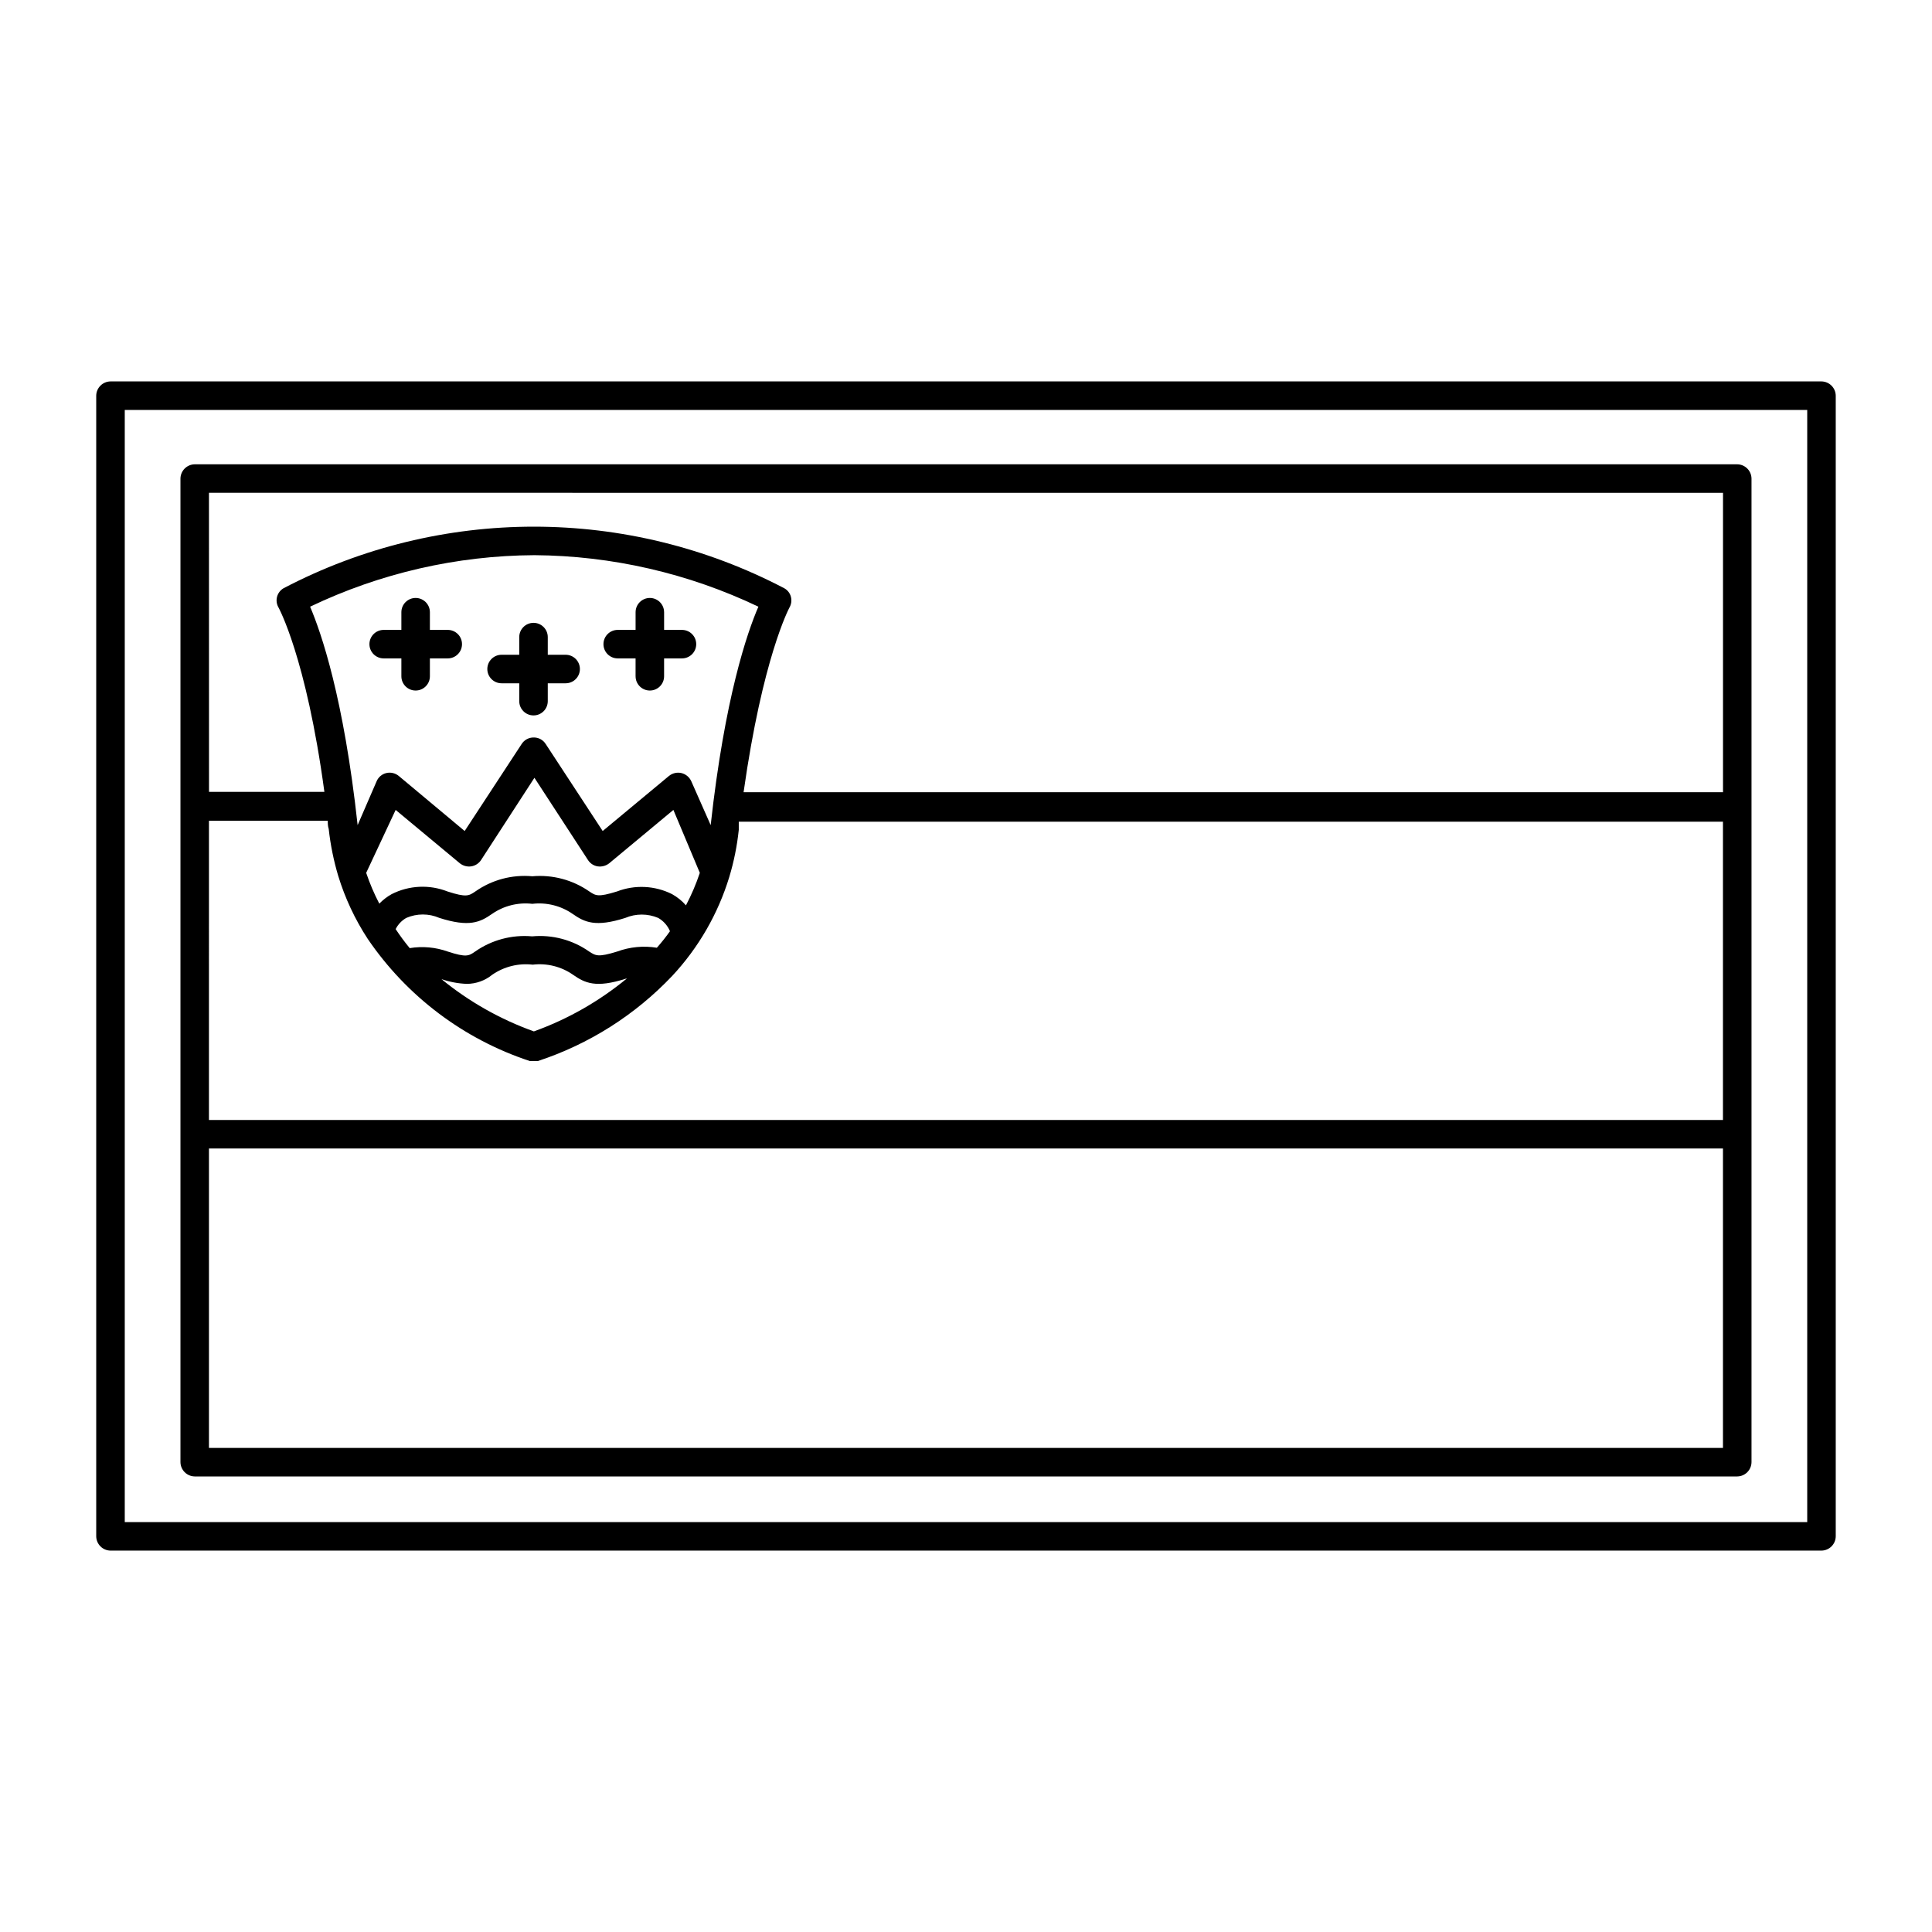
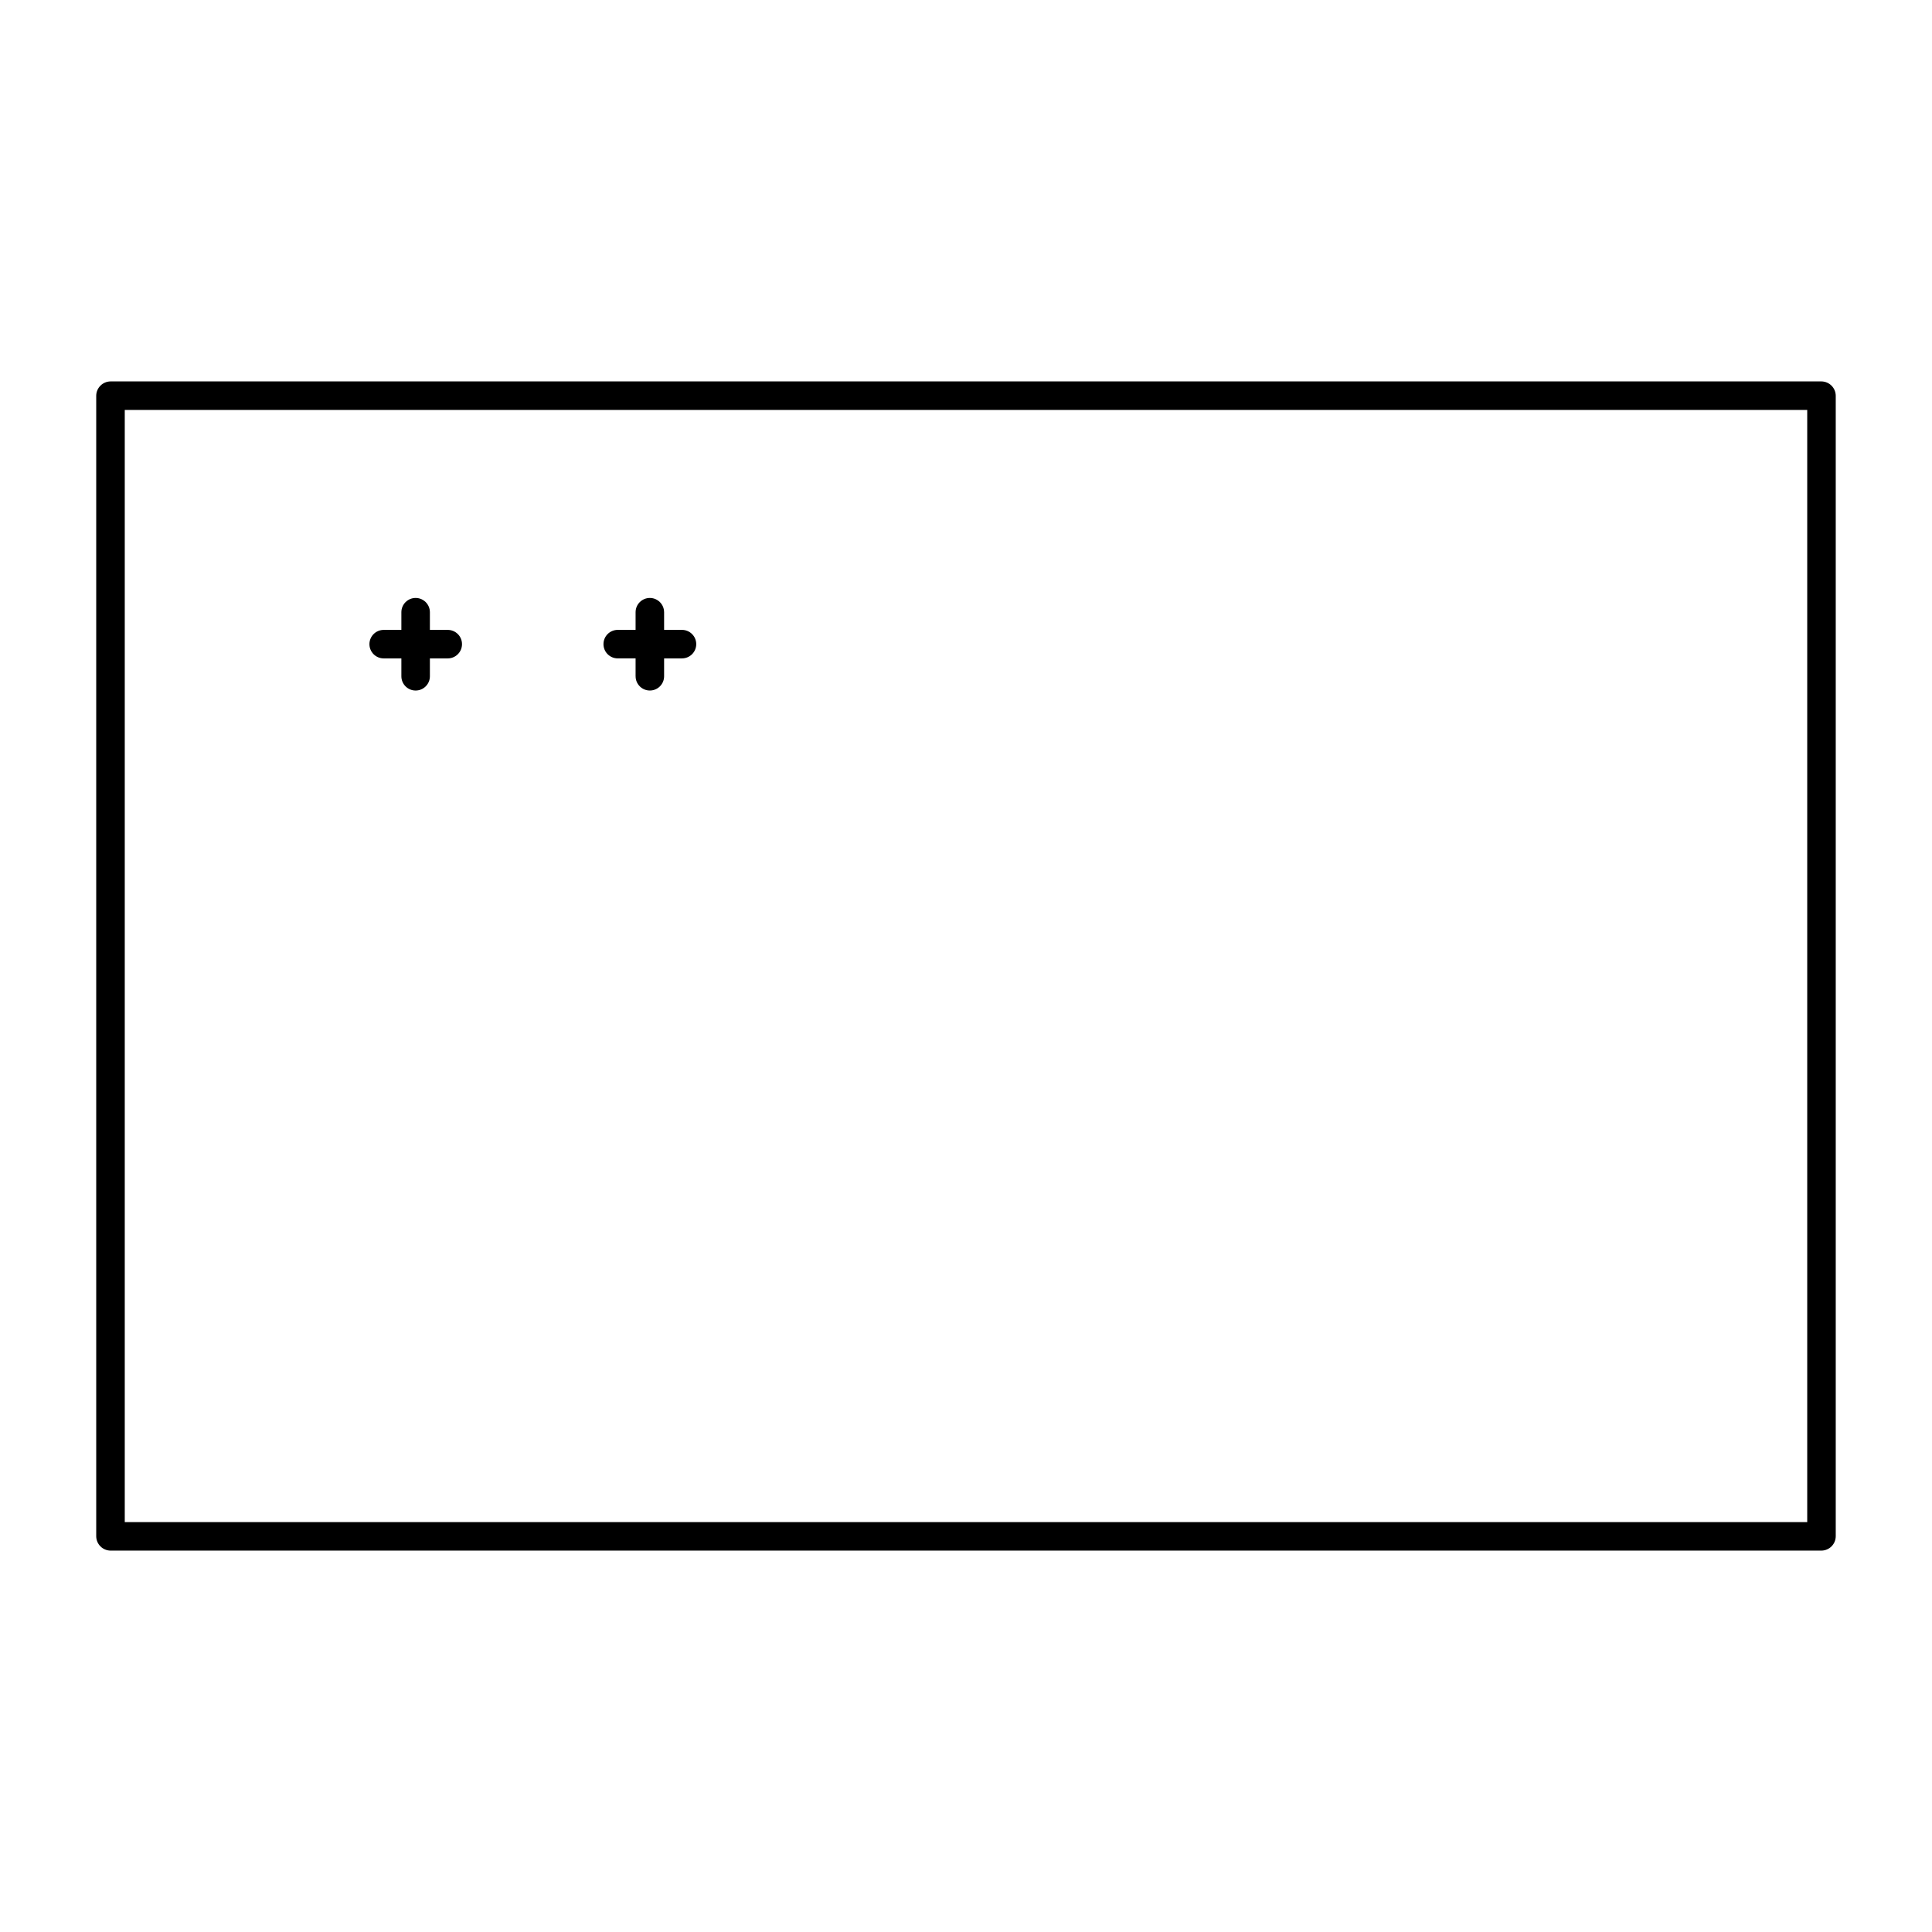
<svg xmlns="http://www.w3.org/2000/svg" fill="#000000" width="800px" height="800px" version="1.1" viewBox="144 144 512 512">
  <g>
    <path d="m626.71 245.08h-453.43c-2.078 0.027-3.754 1.703-3.781 3.777v302.29c0.027 2.078 1.703 3.754 3.781 3.781h453.43c2.078-0.027 3.754-1.703 3.781-3.781v-302.29c-0.027-2.074-1.703-3.75-3.781-3.777zm-3.777 302.29h-445.87v-294.73h445.87z" />
-     <path d="m195.6 535.27h408.79c2.074-0.023 3.75-1.703 3.777-3.777v-260.67c-0.027-2.074-1.703-3.75-3.777-3.777h-408.79c-2.074 0.027-3.75 1.703-3.777 3.777v260.67c0.027 2.074 1.703 3.754 3.777 3.777zm3.777-260.67 401.24 0.004v79.348h-259.56c5.039-35.57 11.992-48.617 12.141-48.918 0.512-0.867 0.656-1.898 0.402-2.871-0.25-0.969-0.887-1.789-1.762-2.269-41.559-21.762-91.148-21.762-132.7 0-1.75 1.031-2.356 3.269-1.363 5.039 0 0 7.356 13.148 12.191 48.918h-30.578zm108.17 121.57c-5.039 1.562-5.691 1.109-7.406 0-4.402-3.094-9.758-4.519-15.117-4.027-5.356-0.48-10.707 0.945-15.113 4.027-1.664 1.16-2.316 1.613-7.254 0-3.227-1.152-6.695-1.465-10.078-0.906-1.328-1.613-2.57-3.293-3.727-5.039 0.629-1.246 1.609-2.277 2.82-2.969 2.797-1.211 5.973-1.211 8.766 0 7.91 2.519 10.781 1.16 13.957-1.059 3.117-2.164 6.914-3.113 10.68-2.672 3.769-0.441 7.566 0.508 10.684 2.672 3.176 2.215 6.047 3.578 13.957 1.059h-0.004c2.785-1.18 5.93-1.18 8.719 0 1.398 0.801 2.496 2.039 3.121 3.523-1.078 1.523-2.238 2.988-3.477 4.383-3.535-0.578-7.164-0.23-10.527 1.008zm2.621 7.106h-0.004c-7.356 6.074-15.707 10.828-24.684 14.055-8.895-3.188-17.176-7.871-24.488-13.852 2.16 0.742 4.418 1.168 6.703 1.258 2.461-0.008 4.844-0.863 6.75-2.418 3.133-2.164 6.949-3.113 10.73-2.672 3.769-0.449 7.57 0.5 10.68 2.672 3.176 2.215 6.047 3.578 13.957 1.059zm-2.672-23.023c-5.039 1.562-5.644 1.109-7.305 0-4.41-3.074-9.762-4.5-15.117-4.031-5.356-0.492-10.711 0.938-15.113 4.031-1.715 1.16-2.367 1.613-7.356 0-4.812-1.895-10.203-1.637-14.812 0.703-1.207 0.676-2.312 1.523-3.273 2.519-1.371-2.625-2.531-5.356-3.477-8.16l7.809-16.676 17.027 14.156c0.84 0.66 1.914 0.953 2.973 0.805 1.07-0.16 2.023-0.762 2.621-1.66l14.156-21.816 14.207 21.816c0.582 0.895 1.516 1.5 2.57 1.66 1.074 0.152 2.164-0.141 3.023-0.805l17.027-14.156 7.004 16.676c-0.988 2.965-2.219 5.848-3.676 8.613-1.047-1.195-2.293-2.199-3.68-2.973-4.555-2.281-9.859-2.535-14.609-0.703zm19.699-29.223c-0.496-1.086-1.461-1.887-2.621-2.164-1.148-0.262-2.356 0.02-3.273 0.754l-17.582 14.609-15.113-23.074h-0.004c-0.684-1.086-1.891-1.734-3.172-1.711-1.285-0.012-2.481 0.633-3.176 1.711l-15.113 23.074-17.484-14.609c-0.914-0.742-2.125-1.023-3.273-0.754-1.152 0.273-2.106 1.074-2.57 2.164l-5.039 11.637c-3.68-33.754-9.672-51.035-12.594-57.887 18.566-8.883 38.867-13.547 59.449-13.652 20.547 0.145 40.809 4.805 59.352 13.652-2.973 6.852-8.918 24.133-12.645 57.887zm-127.82 10.48h31.488c0 0.707 0 1.41 0.25 2.168 0.465 4.215 1.309 8.379 2.519 12.441 1.805 5.898 4.434 11.512 7.809 16.676 10.363 15.242 25.469 26.633 42.977 32.395h2.117-0.004c13.562-4.453 25.801-12.211 35.621-22.57 6.965-7.469 12.133-16.43 15.113-26.195 1.23-4.078 2.074-8.262 2.519-12.496v-2.168h260.82v79.051h-401.23zm0 86.855h401.23v79.352h-401.23z" />
-     <path d="m293.7 317.52h-4.535v-4.684c0-2.086-1.691-3.777-3.777-3.777-2.086 0-3.781 1.691-3.781 3.777v4.684h-4.684c-2.086 0-3.777 1.691-3.777 3.781 0 2.086 1.691 3.777 3.777 3.777h4.684v4.734c0 2.09 1.695 3.781 3.781 3.781 2.086 0 3.777-1.691 3.777-3.781v-4.734h4.734c2.09 0 3.781-1.691 3.781-3.777 0-2.09-1.691-3.781-3.781-3.781z" />
    <path d="m262.66 310.93h-4.734v-4.688c0-2.086-1.691-3.777-3.781-3.777-2.086 0-3.777 1.691-3.777 3.777v4.684h-4.684v0.004c-2.09 0-3.781 1.691-3.781 3.777s1.691 3.777 3.781 3.777h4.684v4.738c0 2.086 1.691 3.777 3.777 3.777 2.09 0 3.781-1.691 3.781-3.777v-4.734h4.734v-0.004c2.086 0 3.777-1.691 3.777-3.777s-1.691-3.777-3.777-3.777z" />
-     <path d="m324.73 310.93h-4.734v-4.684l-0.004-0.004c0-2.086-1.691-3.777-3.777-3.777-2.086 0-3.777 1.691-3.777 3.777v4.684h-4.734l-0.004 0.004c-2.086 0-3.777 1.691-3.777 3.777s1.691 3.777 3.777 3.777h4.734v4.734l0.004 0.004c0 2.086 1.691 3.777 3.777 3.777 2.086 0 3.777-1.691 3.777-3.777v-4.734h4.734l0.004-0.004c2.086 0 3.777-1.691 3.777-3.777s-1.691-3.777-3.777-3.777z" />
+     <path d="m324.73 310.93h-4.734v-4.684l-0.004-0.004c0-2.086-1.691-3.777-3.777-3.777-2.086 0-3.777 1.691-3.777 3.777v4.684h-4.734c-2.086 0-3.777 1.691-3.777 3.777s1.691 3.777 3.777 3.777h4.734v4.734l0.004 0.004c0 2.086 1.691 3.777 3.777 3.777 2.086 0 3.777-1.691 3.777-3.777v-4.734h4.734l0.004-0.004c2.086 0 3.777-1.691 3.777-3.777s-1.691-3.777-3.777-3.777z" />
  </g>
</svg>